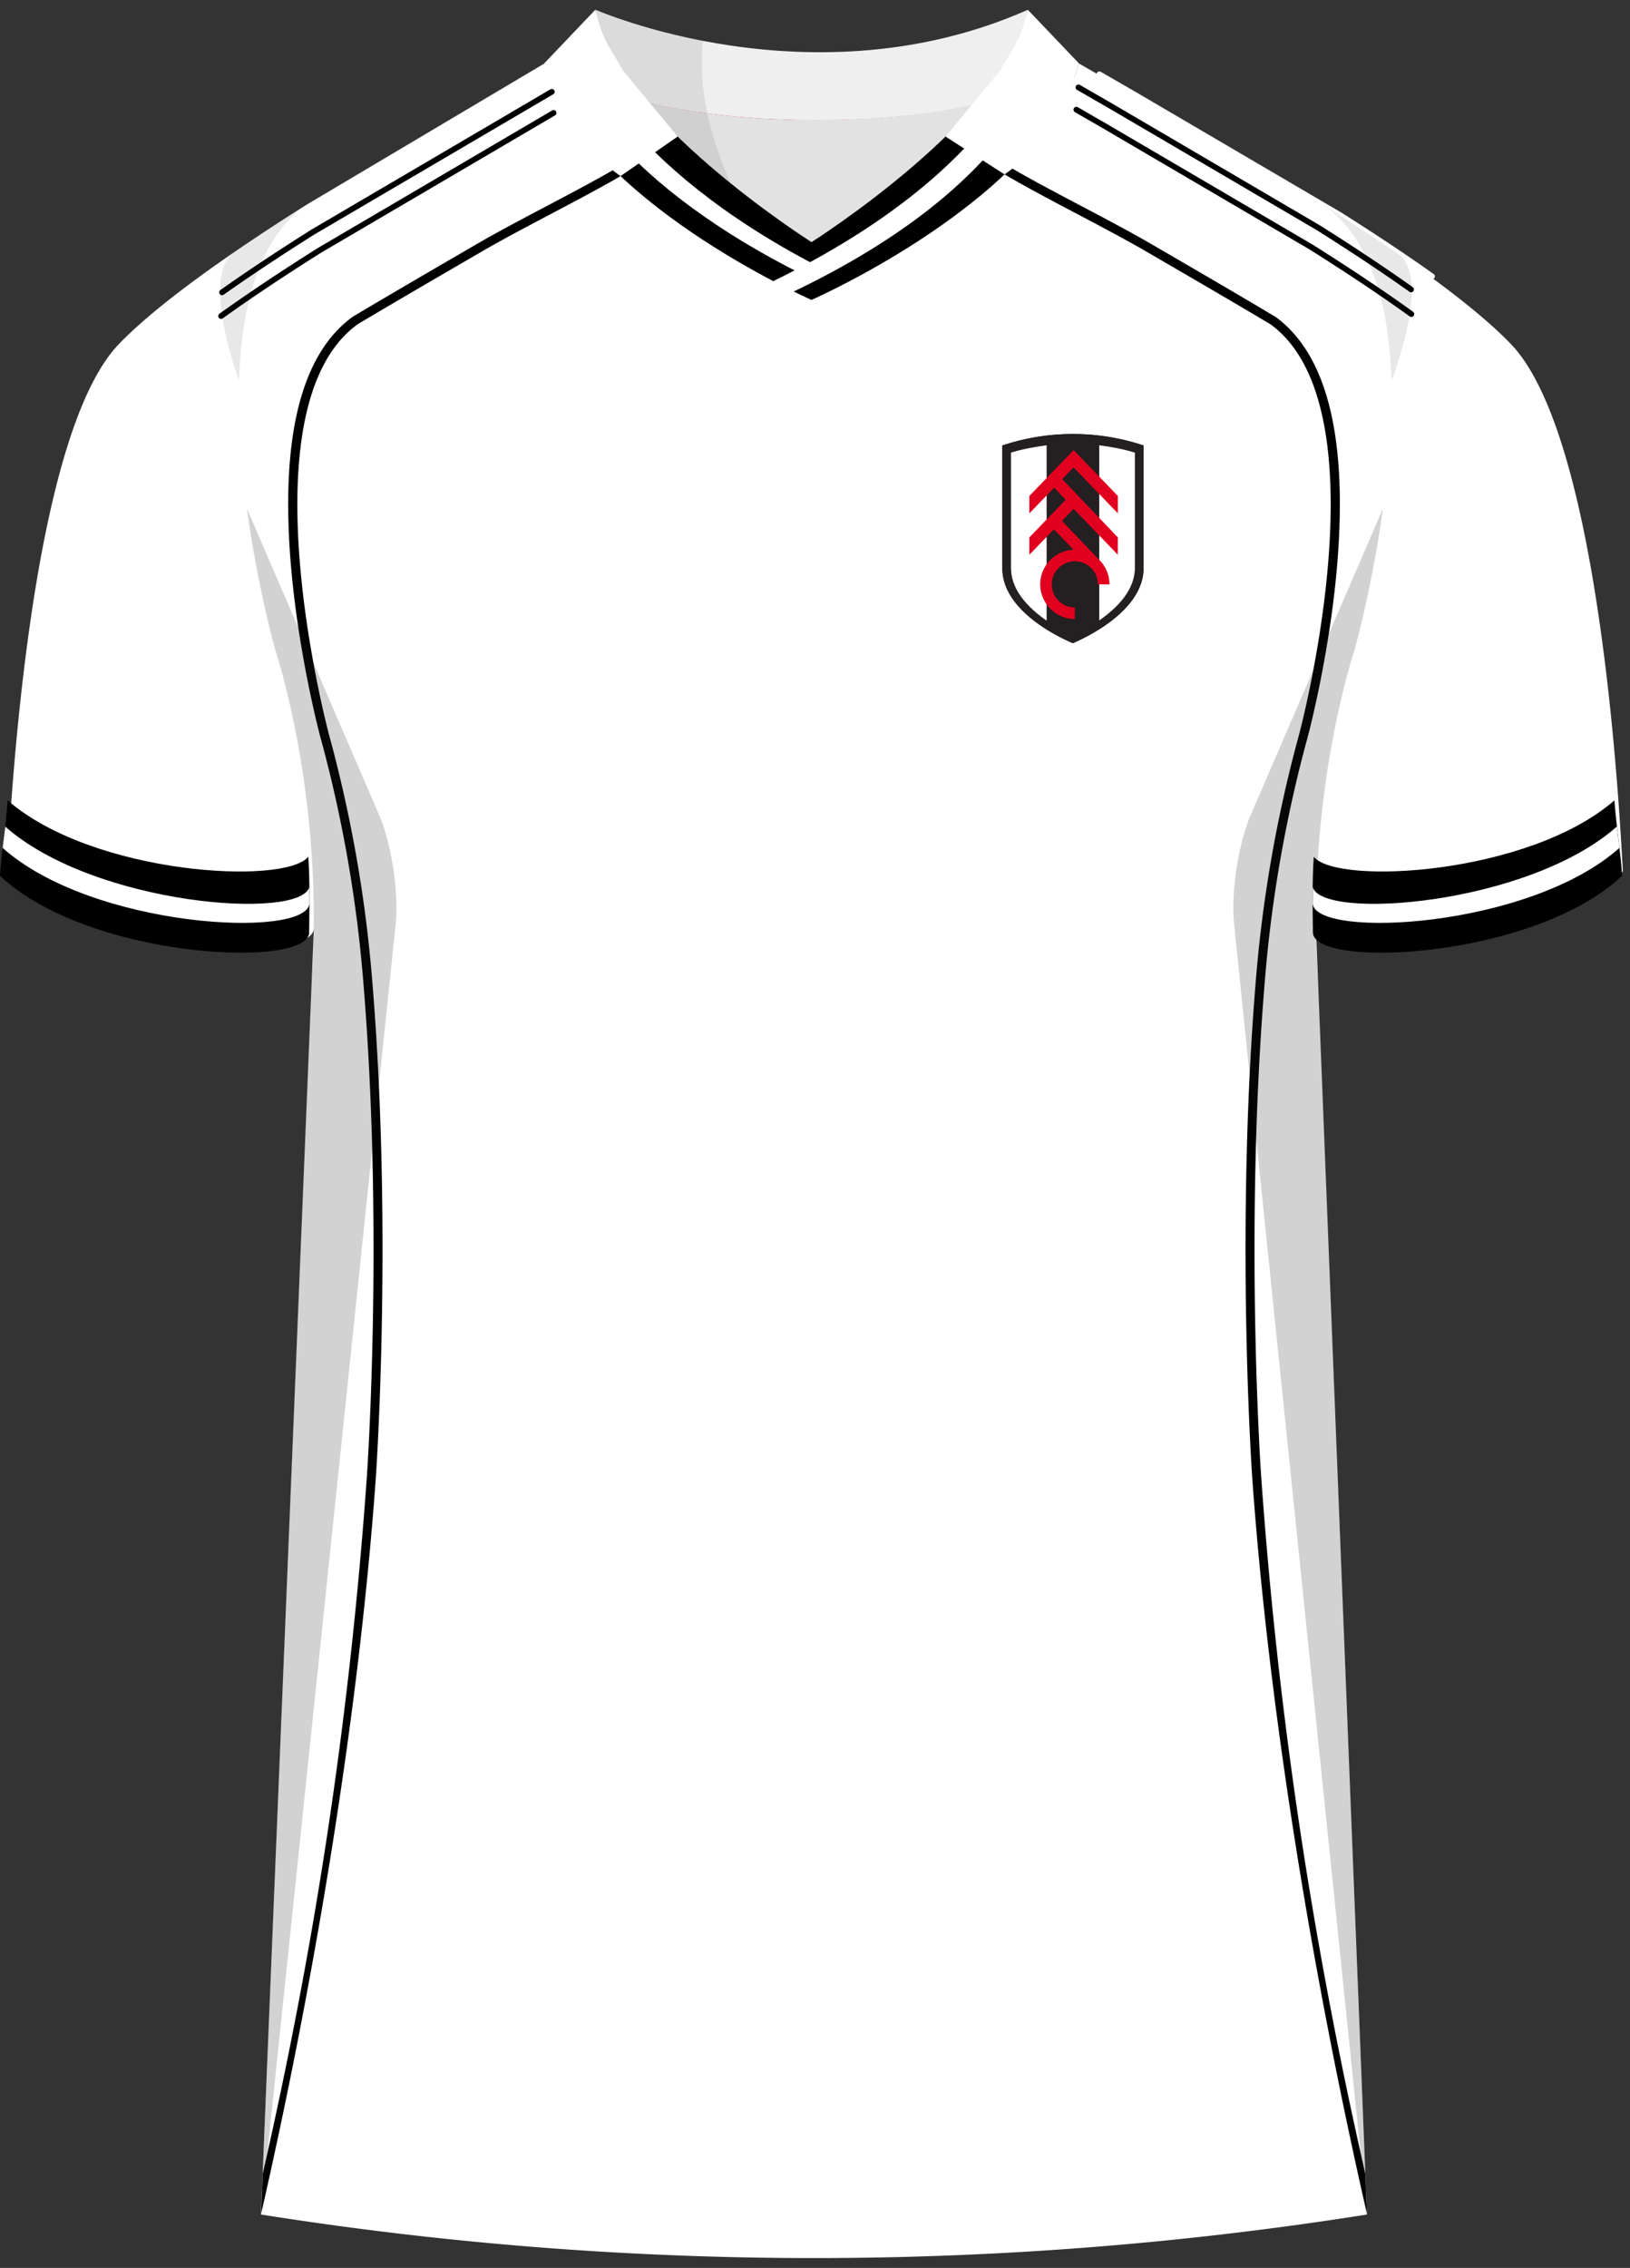
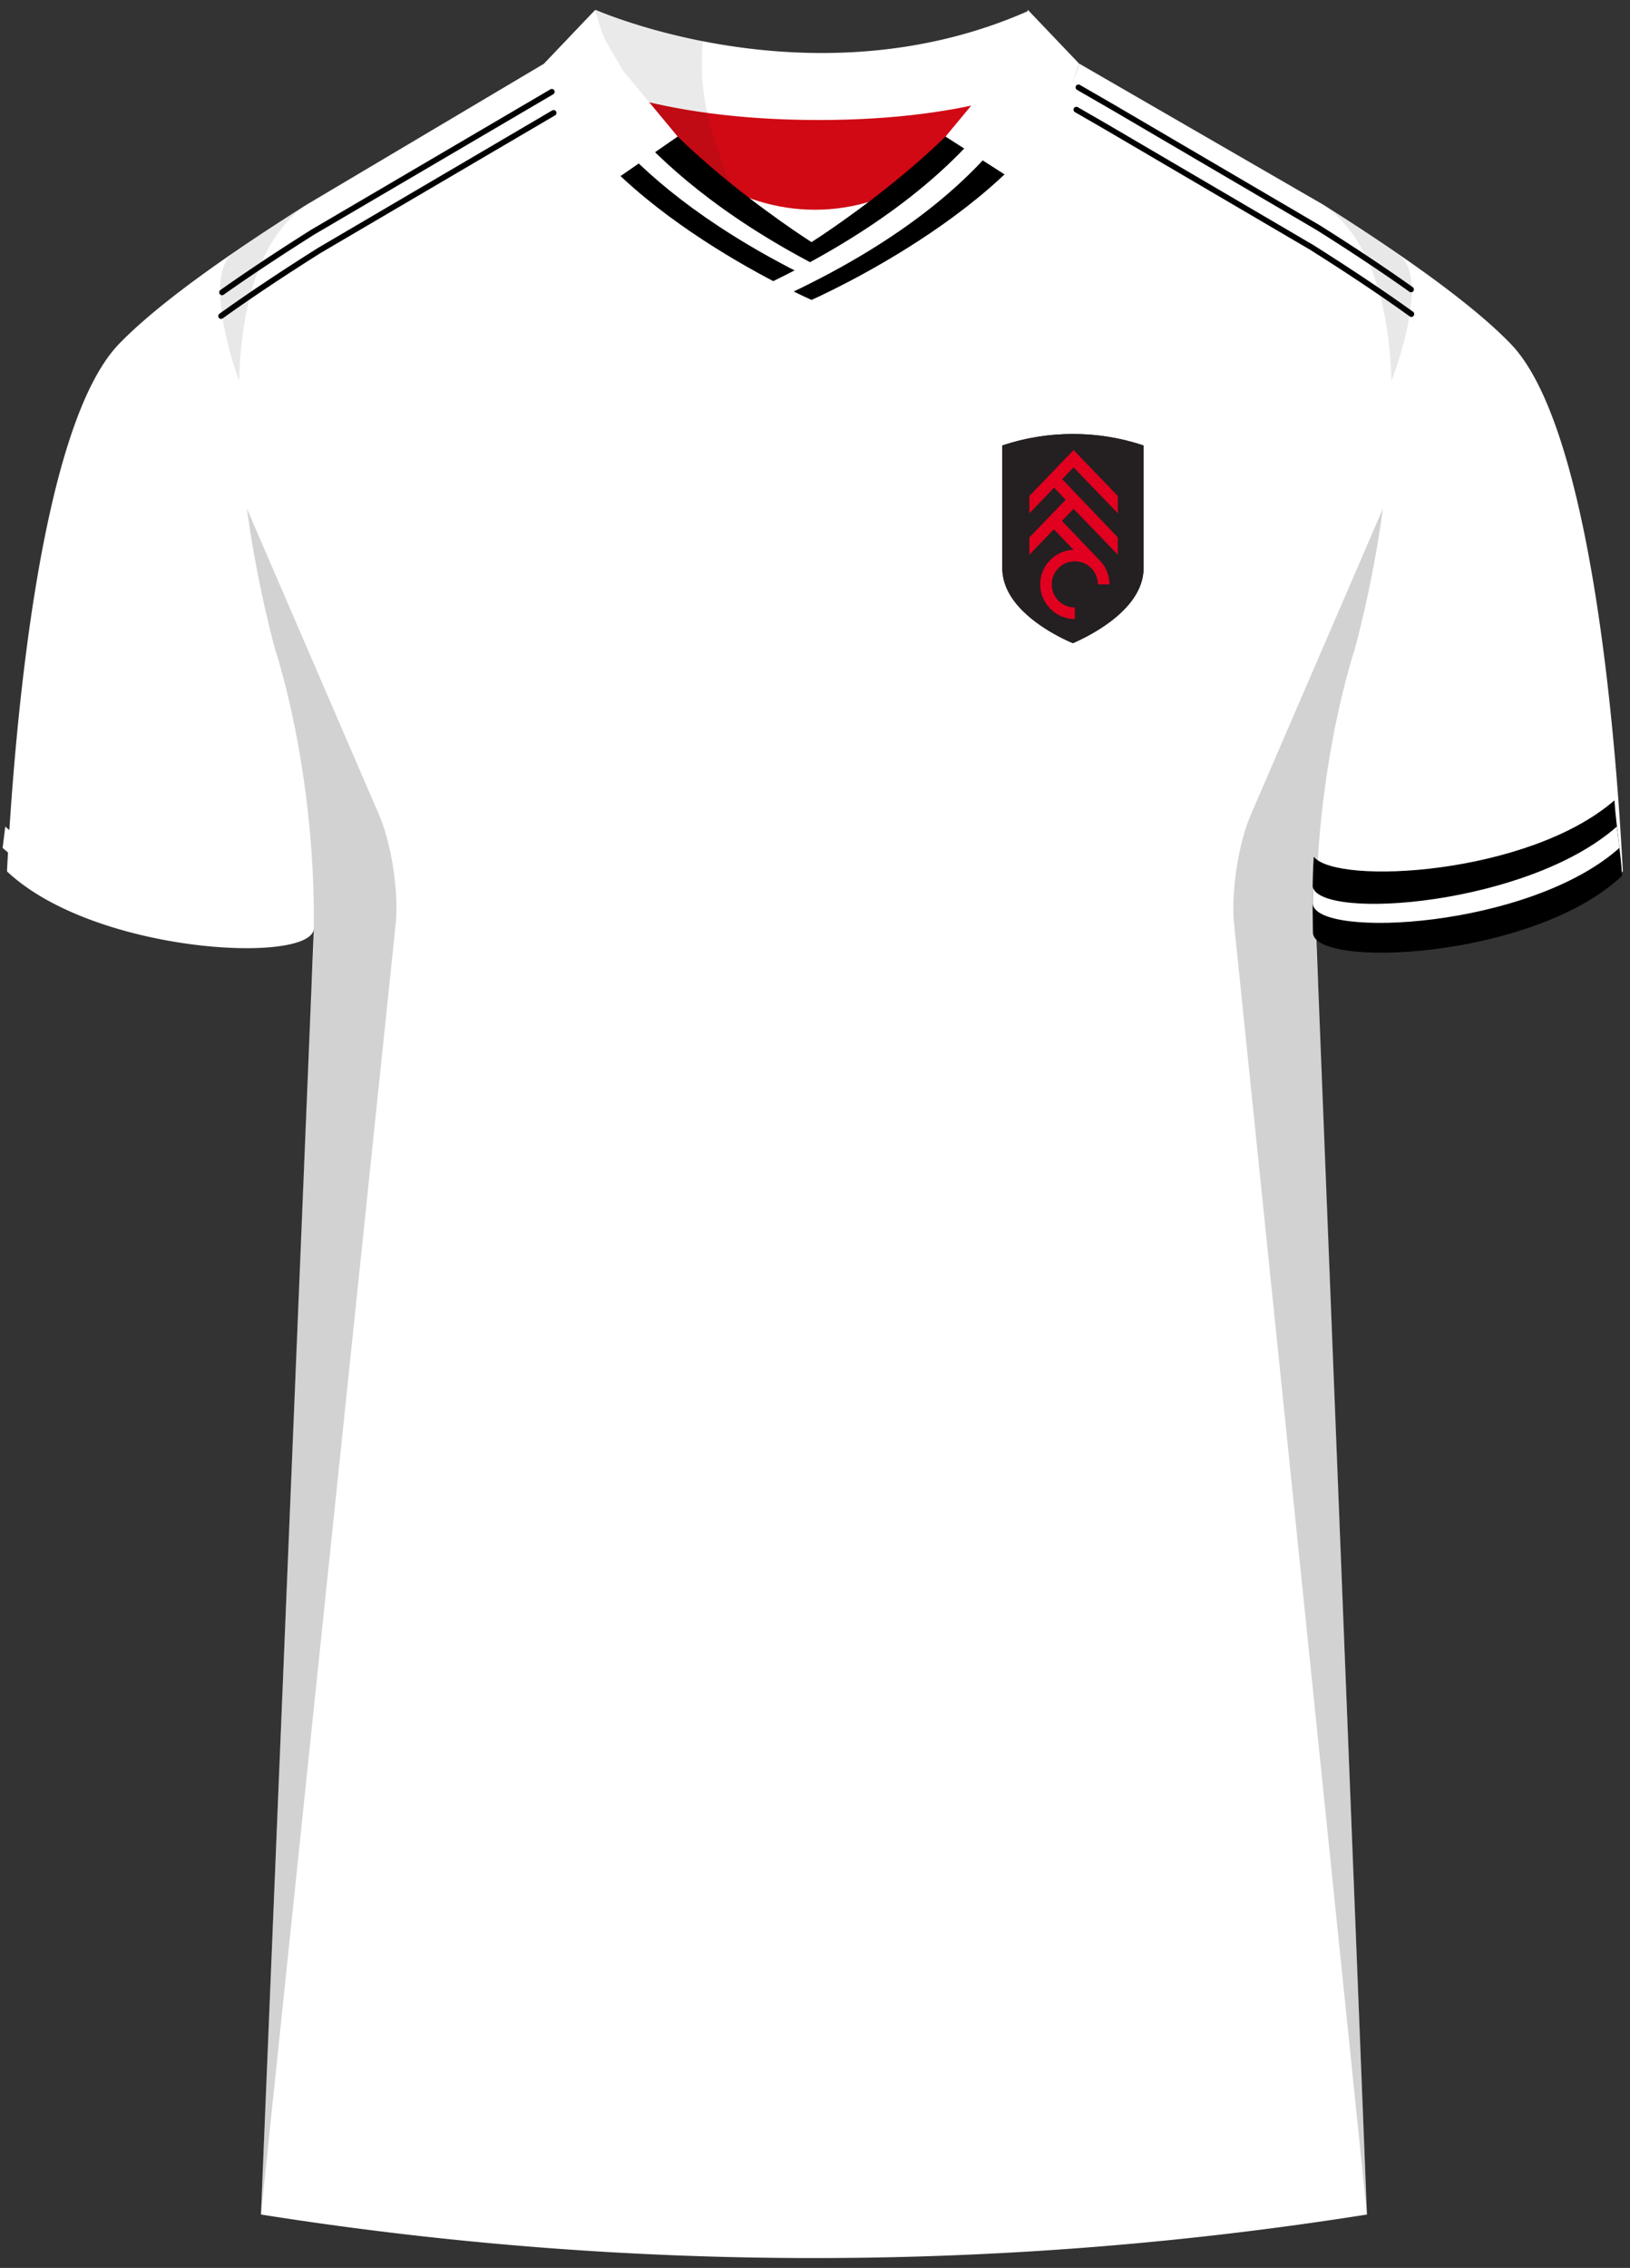
<svg xmlns="http://www.w3.org/2000/svg" viewBox="0 0 359.52 500">
  <rect x="0" y="0" width="359.52" height="500" fill="#333333" stroke="none" />
  <defs>
    <style>.cls-1{opacity:.5}.cls-1,.cls-10,.cls-2,.cls-3,.cls-4,.cls-5,.cls-6,.cls-7,.cls-8,.cls-9{stroke-width:0}.cls-1,.cls-2,.cls-4{fill:#231f20}.cls-2{opacity:.09}.cls-11{isolation:isolate}.cls-12{mix-blend-mode:multiply;opacity:.2}.cls-5{fill:#241f20}.cls-6{fill:#e1001f}.cls-7{fill:#d00914}.cls-8{fill:#fff}.cls-9{fill:#efefef}.cls-10{fill:#e2e2e2}</style>
  </defs>
  <g class="cls-11">
    <g id="Laag_1" data-name="Laag 1">
      <g>
        <g id="Shoulder_Stripe" data-name="Shoulder Stripe">
-           <path d="M315.85 61.56a.6.6 0 0 1-.36-.12c-5.85-4.16-12.72-8.73-20.44-13.59l-45-26.38-7.87-4.54c-.3-.17-.4-.56-.23-.86.17-.3.56-.4.86-.23l7.88 4.55 45.02 26.39c7.75 4.88 14.64 9.47 20.51 13.64.28.2.35.59.15.88a.63.63 0 0 1-.51.26ZM53.61 61.21c-.2 0-.39-.09-.51-.27-.2-.28-.13-.68.15-.88 5.78-4.09 12.53-8.57 20.07-13.32l52.7-30.92c.3-.17.68-.08.86.22.18.3.08.68-.22.86L73.98 47.81c-7.5 4.73-14.24 9.2-20 13.27-.11.08-.24.12-.36.12ZM316.1 64.83c-.13 0-.26-.04-.37-.12-6.18-4.46-13.57-9.4-21.96-14.69l-44.99-26.37-6.89-3.98c-.3-.17-.4-.56-.23-.86.17-.3.56-.4.86-.23l6.89 3.98 45.01 26.38c8.43 5.32 15.84 10.27 22.04 14.74.28.2.35.6.14.88-.12.17-.31.26-.51.26ZM53.31 64.51c-.2 0-.39-.09-.51-.26-.2-.28-.14-.67.14-.88 6.11-4.39 13.42-9.27 21.72-14.5l51.67-30.32c.3-.17.68-.08.86.22.18.3.08.68-.22.86L75.32 49.94c-8.26 5.2-15.55 10.07-21.64 14.44-.11.08-.24.12-.37.12Z" class="cls-8" />
-         </g>
+           </g>
        <path id="Jersey_Color" d="M291.91 45.16c16.54 10.43 32.64 21.66 41.32 30.67 17.9 18.56 23.24 87.84 24.71 116.28-19.39 18.28-67.61 20.58-67.69 12.52l11.25 283.6a779.627 779.627 0 0 1-243.94 0l11.67-283.6c-.08 8.06-48.31 5.75-67.69-12.52C3 163.67 8.35 94.39 26.25 75.83c8.69-9.01 24.78-20.24 41.32-30.67l52.51-31.17 11.27-11.83s47.98 21.28 95.51.23l11.11 11.6 53.95 31.17Z" class="cls-8" data-name="Jersey Color" />
        <path d="M179.75 46.24c-17.01 0-32.04-10.39-40.62-24.72 9.58 2.63 23.18 4.93 41.44 4.94 17.47 0 30.41-2.12 39.59-4.6-8.61 14.15-23.54 24.38-40.41 24.38Z" class="cls-7" />
-         <path d="M301.48 488c-12.16-53.29-21.68-111.61-25.28-162.18-.04-.51-3.61-52.03.49-105.85.54-7.12 1.67-21.95 5.77-41.26a294.72 294.72 0 0 1 4.02-16.58c.2-.72 19.25-72.05-6.25-90.63-8.46-5.04-18.1-10.64-27.43-16.06-9.33-5.42-22.93-12.05-31.47-17.14l1.01-1.7c8.54 5.09 22.13 11.71 31.46 17.13 9.33 5.42 18.98 11.03 27.52 16.12 11.3 8.23 15.87 26.37 13.67 53.97-1.63 20.38-6.55 38.65-6.6 38.83-1.48 5.39-2.82 10.93-3.99 16.47-4.07 19.18-5.19 33.91-5.73 41-4.1 53.68-.53 105.04-.49 105.55 3.59 50.46 10.83 100.43 22.97 153.62l.33 8.7ZM57.61 488c12.16-53.29 21.68-111.61 25.28-162.18.04-.51 3.61-52.03-.49-105.85-.54-7.12-1.67-21.95-5.77-41.26a294.72 294.72 0 0 0-4.02-16.58c-.2-.72-19.25-72.05 6.25-90.63 8.46-5.04 18.1-10.64 27.43-16.06 9.33-5.42 22.93-12.05 31.47-17.14l-1.01-1.7c-8.54 5.09-22.13 11.71-31.46 17.13-9.33 5.42-18.98 11.03-27.52 16.12-11.3 8.23-15.87 26.37-13.67 53.97 1.63 20.38 6.55 38.65 6.6 38.83 1.48 5.39 2.82 10.93 3.99 16.47 4.07 19.18 5.19 33.91 5.73 41 4.1 53.68.53 105.04.49 105.55-3.59 50.46-10.83 100.43-22.97 153.62l-.33 8.7Z" class="cls-3" />
        <g id="Shading" class="cls-12">
          <path d="M68.63 217.94c3.26-41.73-7.93-74.7-7.93-74.7s-3.88-13.72-6.25-31.13l29.16 67.54c2.74 6.34 4.39 17.16 3.67 24.03L57.56 488.23l11.07-270.3ZM290.85 217.94c-3.26-41.73 7.93-74.7 7.93-74.7s3.88-13.72 6.25-31.13l-29.16 67.54c-2.74 6.34-4.39 17.16-3.68 24.03l29.31 284.55-10.65-270.3Z" class="cls-4" />
          <path d="M51.53 55.68c5.13-3.52 10.55-7.07 16.03-10.52-10.58 7.44-14.32 22.58-14.83 38.79 0 0-8.54-22.89-1.21-28.27ZM308.48 56.04a540.04 540.04 0 0 0-16.56-10.88c10.58 7.44 14.49 22.58 14.99 38.79 0 0 8.9-22.53 1.58-27.91Z" class="cls-1" />
        </g>
        <g id="Collar">
          <g>
-             <path d="M226.7 2.16c-47.53 21.05-95.36 0-95.36 0l-5.68 6.22-5.33 5.83s17 12.23 59.48 12.25c41.2-.02 57.2-11.73 58.15-12.48l-4.97-5.22-6.29-6.6Z" class="cls-9" />
-             <path d="M178.99 53.39s-32.04-17.54-40.62-31.86c9.58 2.63 23.18 4.93 41.44 4.94 17.47 0 30.41-2.12 39.59-4.6-8.61 14.15-40.41 31.52-40.41 31.52Z" class="cls-10" />
            <path d="M131.16 1.95c2.38.81 5.35 2.32 7.97 3.07 5.78 1.65 10.81 2.98 15.9 3.89-.24 2.68-.3 5.61-.09 8.75.67 9.63 4.66 19.93 7.65 25.65l-1.78-1.21c-5.07-2.59-14.27-7.53-21.5-17.27-5.99-8.06-7.26-18.2-8.15-22.87Z" class="cls-2" />
          </g>
          <g>
            <path d="M226.7 2.16c-3.48 23.3-47.71 51.22-47.71 51.22s-44.17-27.92-47.65-51.22l-11.01 12.05c8.22 29.86 58.66 51.91 58.66 51.91s50.76-22.28 58.98-52.14L226.7 2.15Z" class="cls-3" />
            <path d="m174.41 64.58-4.23-2.42c51.58-25.02 57.88-53.31 57.9-53.54l2.77 2.96c-.12 1.01-5.01 28.59-56.44 53Z" class="cls-8" />
            <path d="M180.44 58.73c-43.25-22.36-52.2-47.13-52.24-47.35l-2.82 3.29c.16.97 7.8 23.61 50.78 45.41l4.27-1.36Z" class="cls-8" />
          </g>
          <path d="m220.63 15.55-12.08 14.56 13.02 8.34c10.94-7.56 15.23-20.21 16.4-24.46L226.7 2.16c-1.76 7.1-2.63 7.24-6.07 13.39ZM137.39 15.55l12.08 14.56-12.6 8.71c-10.94-7.56-15.65-20.59-16.82-24.84l11.27-11.83c1.76 7.1 2.63 7.24 6.07 13.39Z" class="cls-8" />
        </g>
        <g id="Cuffs">
          <path d="M357.77 193.09c-.24-4.69-1.2-10.14-1.69-16.63-18.94 16.45-61.28 18.77-66.31 12.42-.36 5.25-.25 10.87-.19 16.69.08 8.1 48.7 5.9 68.19-12.48Z" class="cls-3" />
          <path d="M357.19 186.93c-19.84 17.73-66.85 20.11-67.66 12.31.01-.71 0-3 .01-3.7 1.85 7.45 47.38 4.09 67.07-13.3l.58 4.7Z" class="cls-8" />
        </g>
        <g id="Cuffs-2" data-name="Cuffs">
-           <path d="M0 193.09c.24-4.69 1.2-10.14 1.69-16.63 18.94 16.45 61.28 18.77 66.31 12.42.36 5.25.25 10.87.19 16.69-.08 8.1-48.7 5.9-68.19-12.48Z" class="cls-3" />
+           <path d="M0 193.09Z" class="cls-3" />
          <path d="M.58 186.93c19.84 17.73 66.85 20.11 67.66 12.31-.01-.71 0-3-.01-3.7-1.85 7.45-47.38 4.09-67.07-13.3l-.58 4.7Z" class="cls-8" />
        </g>
        <g id="Logo">
          <g>
            <path d="M236.64 141.8c-1.76-.75-4.61-2.13-7.42-4.11-5.4-3.82-8.15-8.02-8.15-12.49V98.21c5.02-1.68 10.25-2.53 15.59-2.53s10.56.85 15.58 2.53v26.99c0 8.96-11.37 14.76-15.6 16.6Z" class="cls-5" />
            <path d="M236.65 96.47c5.05 0 10.02.78 14.79 2.32v26.42c0 8.36-10.94 14.01-14.81 15.74-1.82-.8-4.41-2.09-6.96-3.89-5.18-3.66-7.81-7.65-7.81-11.84V98.8c4.77-1.54 9.75-2.32 14.79-2.32m0-.79c-5.33 0-10.56.85-15.58 2.53v26.99c0 4.47 2.74 8.67 8.14 12.49 2.81 1.98 5.67 3.36 7.42 4.11 4.23-1.85 15.6-7.65 15.6-16.6V98.22a48.958 48.958 0 0 0-15.59-2.53Z" class="cls-5" />
          </g>
-           <path d="M230.85 136.83c-.08-.06-.17-.12-.25-.17-5.05-3.57-7.61-7.42-7.61-11.46V99.79c2.56-.8 5.2-1.26 7.86-1.62v38.66ZM242.45 98.17c2.66.36 5.3.82 7.86 1.62v25.41c0 4.91-3.92 8.86-7.86 11.58V98.17Z" class="cls-8" />
          <path d="M246.56 113.18v-3.83l-9.76-10.12-9.76 10.12v3.83l5.46-5.67 2.54 2.67-8 8.3v3.83l5.41-5.61 4.34 4.51c-4.09.15-7.36 3.51-7.36 7.63s3.42 7.64 7.64 7.64v-2.55c-2.81 0-5.09-2.28-5.09-5.09a5.091 5.091 0 0 1 8.69-3.6c.92.93 1.49 2.2 1.49 3.6h2.55c0-2.23-.96-4.24-2.49-5.64l-7.99-8.36 2.56-2.66 9.76 10.12v-3.83l-12.26-12.83 2.5-2.6 9.76 10.12Z" class="cls-6" />
        </g>
        <g id="Shoulder_Stripe-2" data-name="Shoulder Stripe">
          <path d="M311.22 64.44a.6.6 0 0 1-.36-.12c-5.85-4.16-12.72-8.73-20.44-13.59l-45-26.38-7.87-4.54c-.3-.17-.4-.56-.23-.86.17-.3.56-.4.86-.23l7.88 4.55 45.02 26.39c7.75 4.88 14.64 9.47 20.51 13.64.28.2.35.59.15.88a.63.63 0 0 1-.51.26ZM48.98 65.09c-.2 0-.39-.09-.51-.27-.2-.28-.13-.68.15-.88 5.78-4.09 12.53-8.57 20.07-13.32l52.7-30.92c.3-.17.68-.08.86.22.18.3.08.68-.22.86L69.35 51.69c-7.5 4.73-14.24 9.2-20 13.27-.11.08-.24.12-.36.12ZM311.3 69.88c-.13 0-.26-.04-.37-.12-6.18-4.46-13.57-9.4-21.96-14.69L243.98 28.7l-6.89-3.98c-.3-.17-.4-.56-.23-.86.17-.3.56-.4.86-.23l6.89 3.98 45.01 26.38c8.43 5.32 15.84 10.27 22.04 14.74.28.2.35.6.14.88-.12.17-.31.26-.51.26ZM48.77 70.31c-.2 0-.39-.09-.51-.26-.2-.28-.14-.67.14-.88 6.11-4.39 13.42-9.27 21.72-14.5l51.67-30.32c.3-.17.68-.08.86.22.18.3.08.68-.22.86L70.78 55.74c-8.26 5.2-15.55 10.07-21.64 14.44-.11.08-.24.12-.37.12Z" class="cls-3" />
        </g>
      </g>
    </g>
  </g>
</svg>